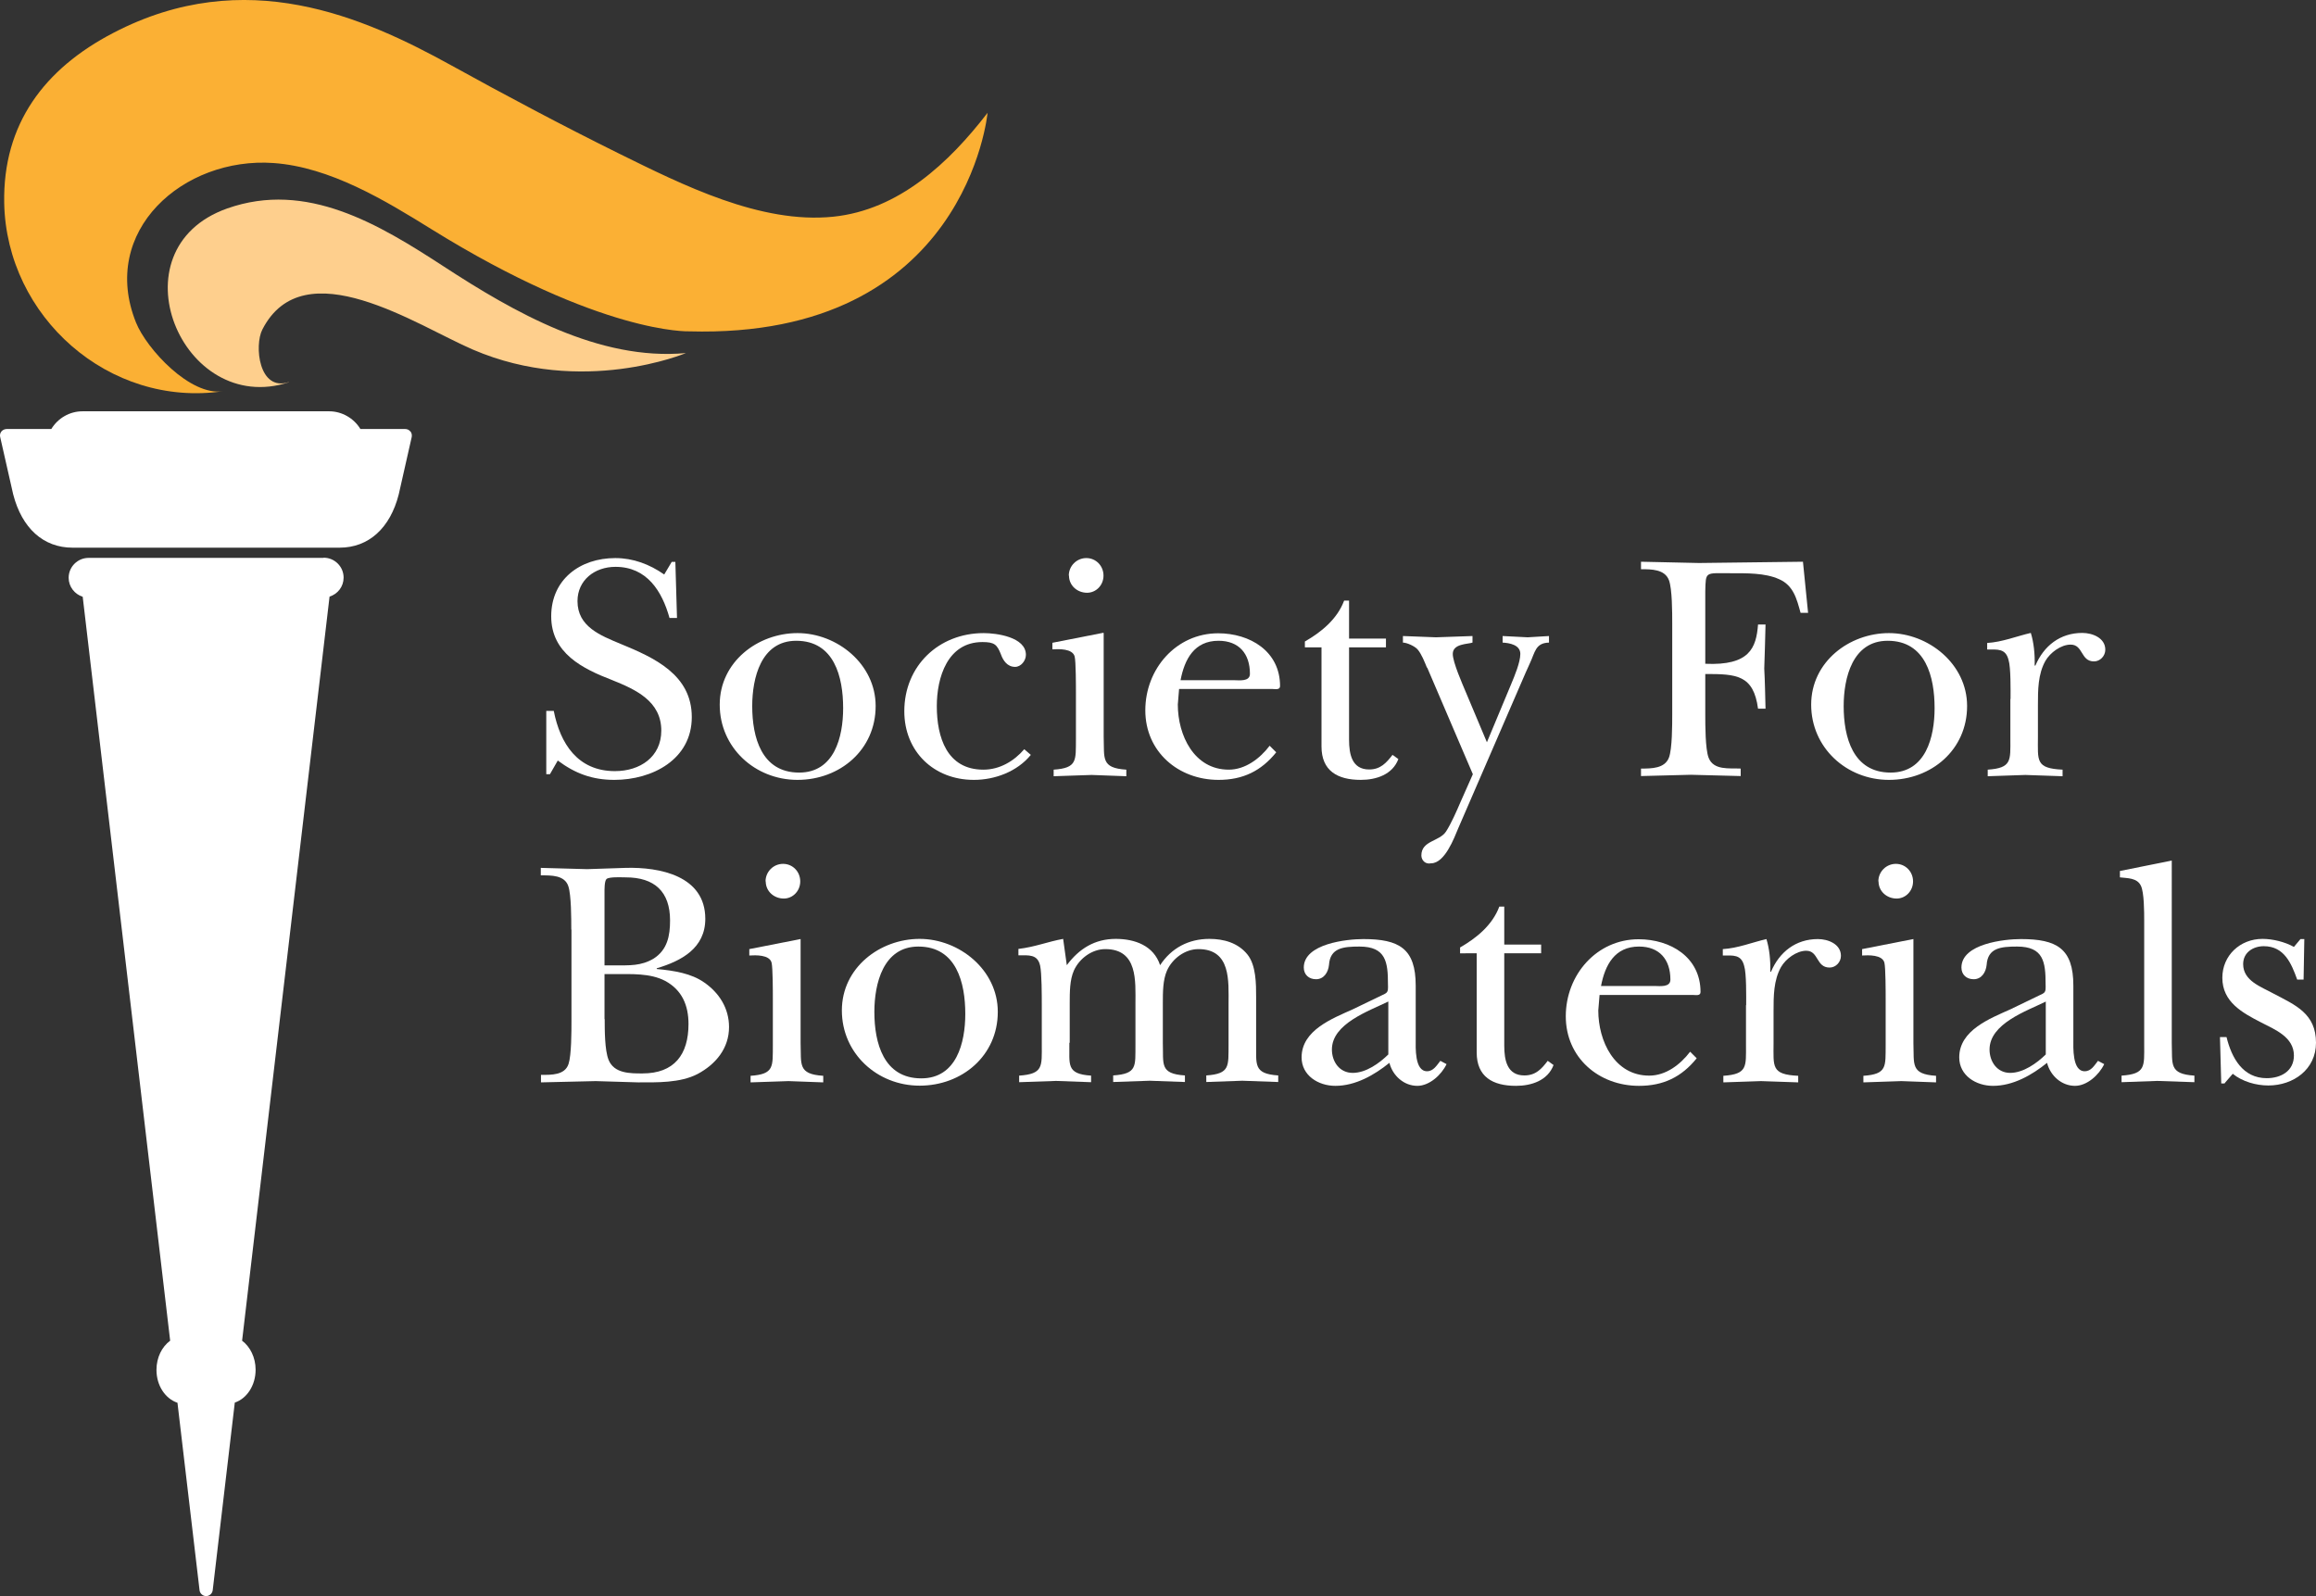
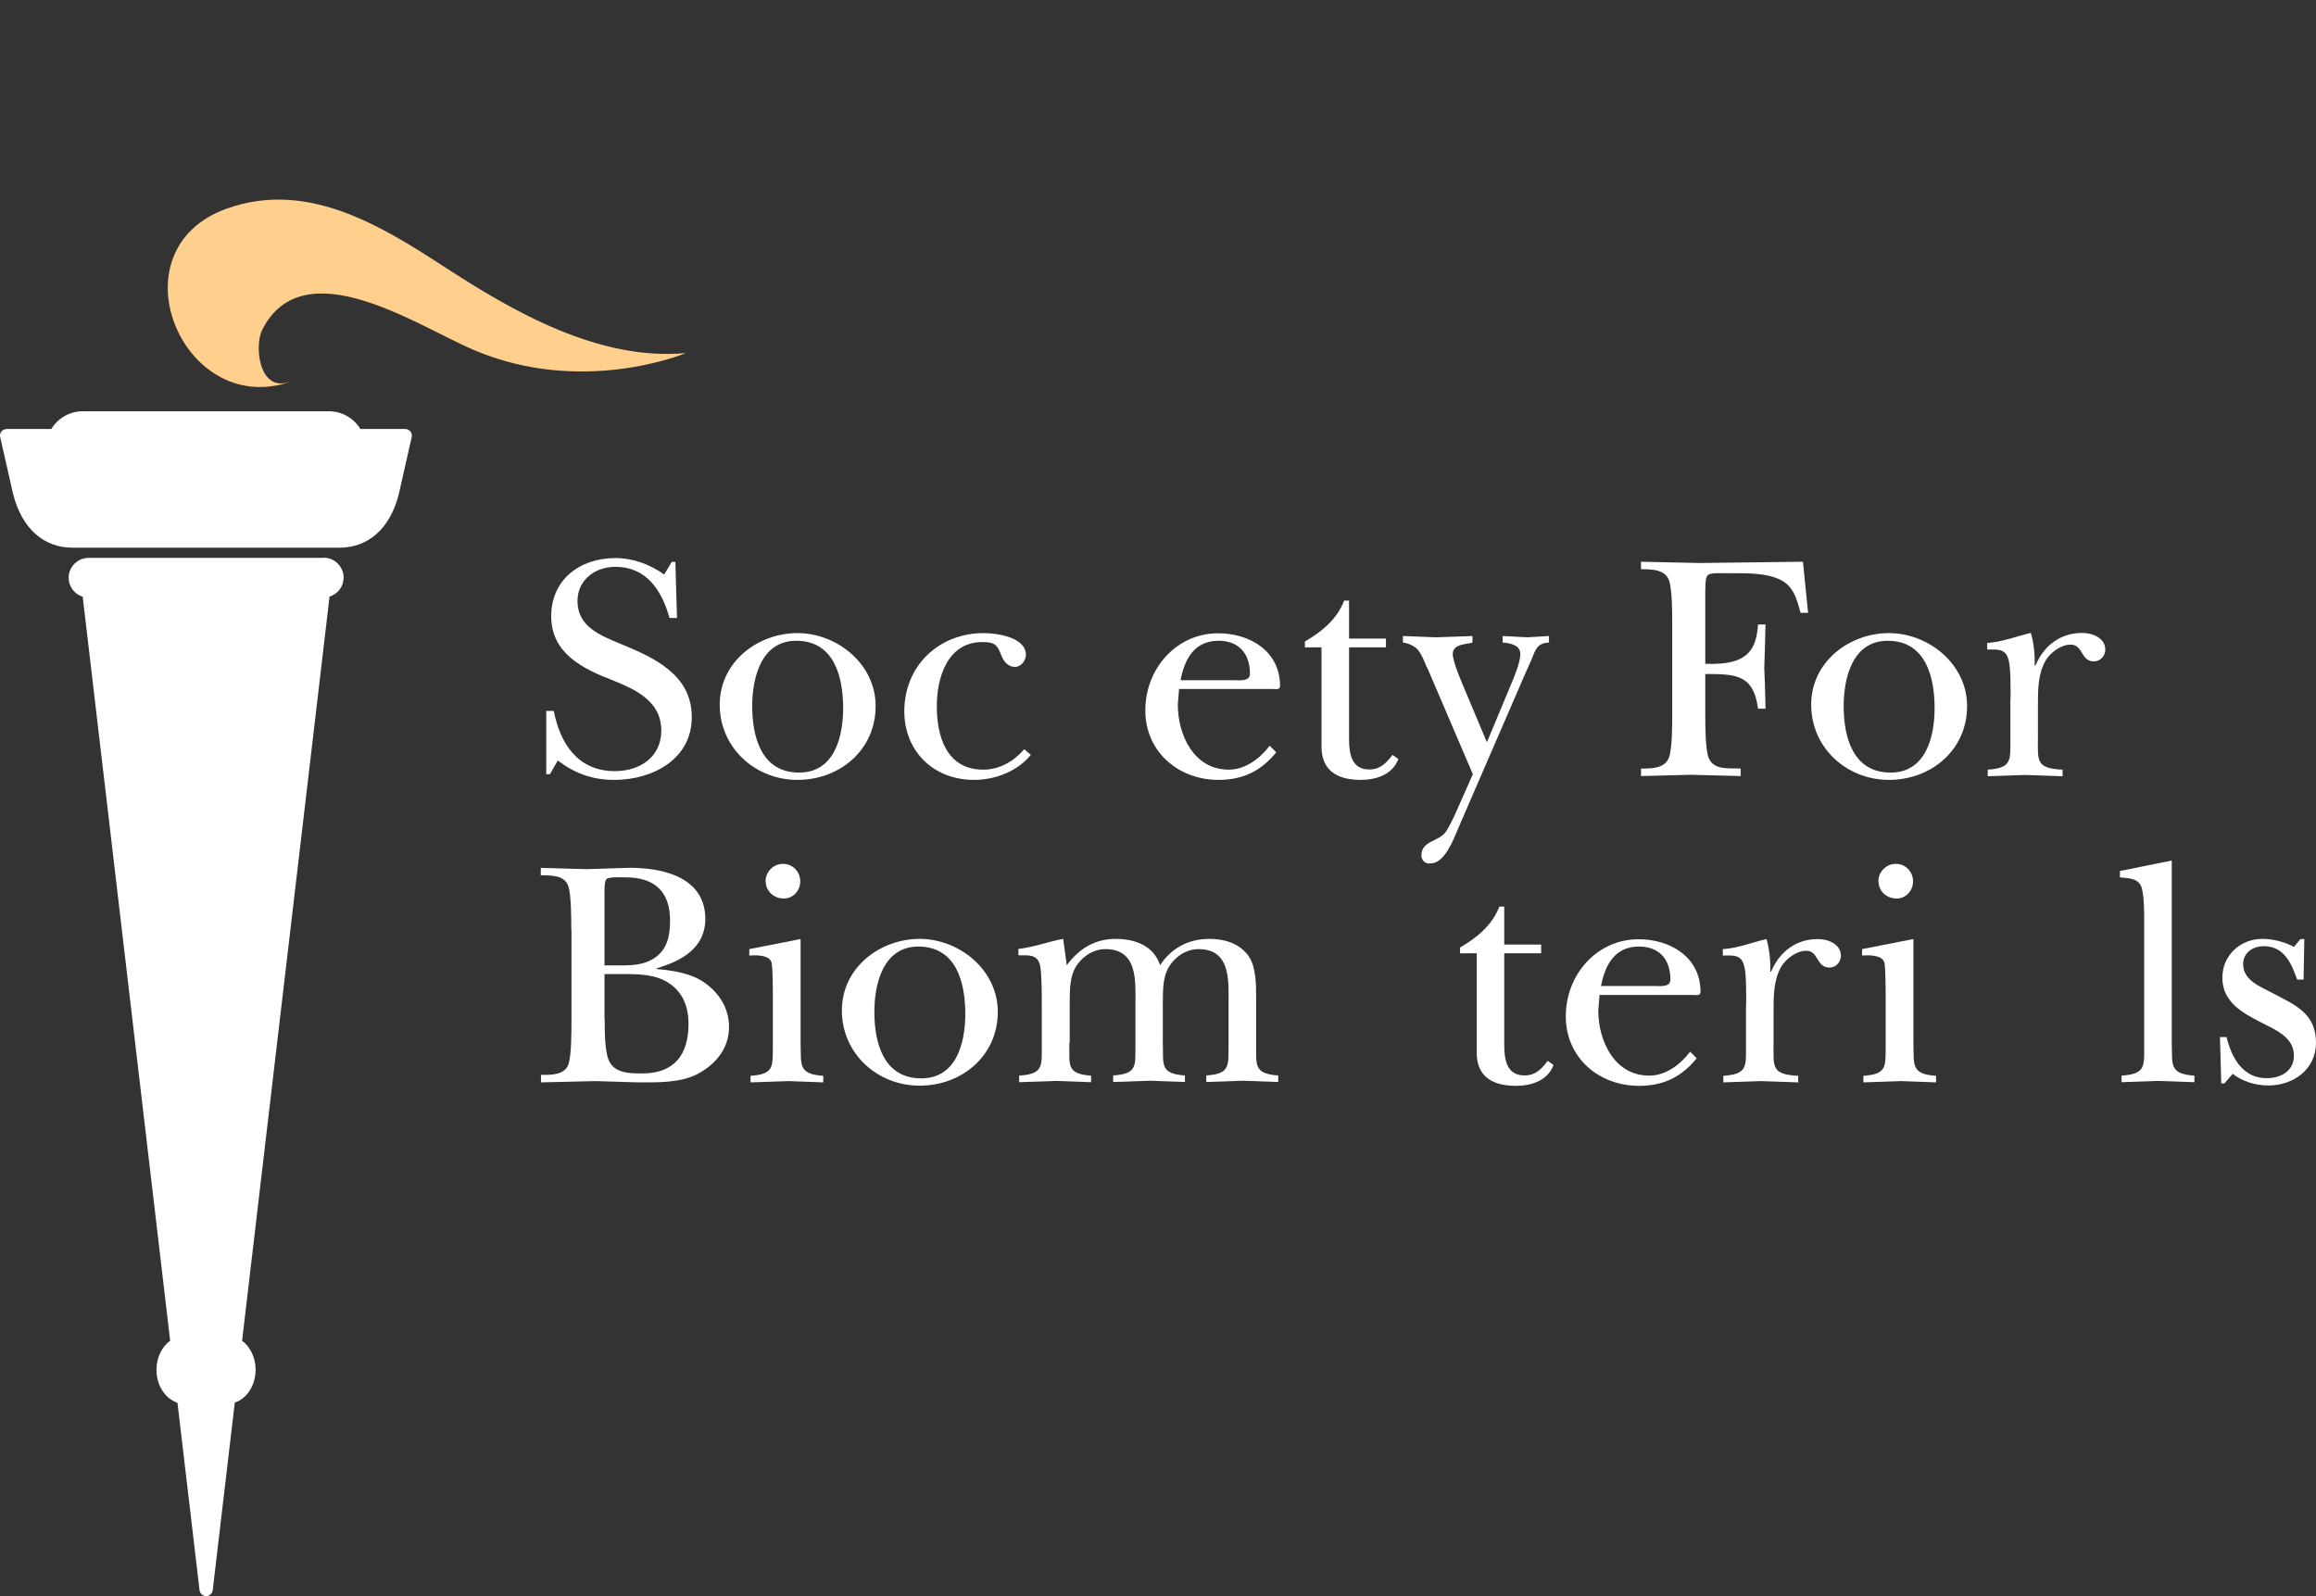
<svg xmlns="http://www.w3.org/2000/svg" viewBox="0 0 126.85 87.43">
  <rect x="0" y="0" width="126.85" height="87.43" fill="#333333" stroke="none" />
  <g fill="#fff">
    <path d="m29.92 38.94h.41c.35 1.79 1.31 3.3 3.35 3.3 1.38 0 2.54-.78 2.54-2.22 0-1.61-1.4-2.25-2.7-2.77-1.61-.62-3.33-1.47-3.33-3.49s1.58-3.19 3.51-3.19c.98 0 1.88.34 2.68.9l.41-.69h.2l.09 3.07h-.41c-.41-1.47-1.24-2.8-2.96-2.8-1.14 0-2.08.73-2.08 1.88 0 1.4 1.26 1.88 2.36 2.34 1.85.76 3.9 1.69 3.9 4.01s-2.16 3.44-4.24 3.44c-1.21 0-2.15-.35-3.1-1.06l-.43.75h-.2v-3.46z" />
    <path d="m47.96 38.68c0 2.39-1.95 4.04-4.28 4.04s-4.26-1.77-4.26-4.12 2.09-3.92 4.26-3.92 4.28 1.7 4.28 3.99zm-6.76 0c0 1.69.5 3.64 2.57 3.64 1.93 0 2.41-1.95 2.41-3.53 0-1.7-.48-3.69-2.57-3.69-1.93 0-2.41 2.04-2.41 3.58z" />
    <path d="m56.46 41.35c-.75.92-1.97 1.37-3.12 1.37-2.2 0-3.81-1.56-3.81-3.76 0-2.48 1.88-4.28 4.35-4.28.69 0 2.31.21 2.31 1.19 0 .32-.27.66-.59.66-.43 0-.66-.35-.78-.69-.21-.53-.35-.67-1.01-.67-1.92 0-2.5 1.95-2.5 3.51 0 1.7.55 3.48 2.55 3.48.89 0 1.67-.46 2.24-1.12l.37.32h-.01z" />
-     <path d="m60.45 34.68v5.69c.04 1.17-.16 1.7 1.24 1.79v.36c-.6-.02-1.26-.05-1.9-.07-.69.02-1.38.05-2.08.07v-.36c1.31-.09 1.21-.51 1.22-1.69v-2.54c0-.34 0-1.7-.07-1.97-.12-.44-.87-.41-1.22-.39v-.36l2.8-.55v.02zm-1.91-3.15c0-.53.43-.96.96-.96s.94.43.94.96-.41.94-.9.94c-.53 0-.99-.39-.99-.94z" />
    <path d="m69.9 41.21c-.83 1.03-1.83 1.51-3.16 1.51-2.2 0-4.01-1.54-4.01-3.81s1.69-4.22 3.99-4.22c1.74 0 3.39.98 3.39 2.89 0 .23-.27.16-.44.16h-5.09l-.07.85c0 1.69.89 3.57 2.79 3.57.9 0 1.7-.6 2.24-1.31l.37.37zm-2.31-3.95c.28 0 .87.09.87-.35 0-1.1-.6-1.81-1.72-1.81-1.33 0-1.86 1.01-2.08 2.16z" />
    <path d="m71.47 35.46v-.32c.89-.51 1.77-1.22 2.15-2.24h.27v2.08h2.02v.48h-2.02v5.06c0 .8.16 1.63 1.1 1.63.62 0 .94-.36 1.28-.8l.32.23c-.32.85-1.21 1.14-2.06 1.14-1.28 0-2.15-.5-2.15-1.83v-5.43z" />
    <path d="m78.15 36.56c-.12-.3-.3-.75-.51-.99-.16-.18-.59-.37-.8-.37v-.36c.6.02 1.21.05 1.81.07.67-.02 1.33-.05 2-.07v.36c-.25.09-1.08.05-1.08.62 0 .46.53 1.65.73 2.13l1.14 2.71 1.33-3.19c.18-.43.5-1.19.5-1.65 0-.5-.6-.6-.97-.62v-.36c.46.02.9.05 1.37.07.39-.02.78-.05 1.17-.07v.36c-.75.02-.76.53-1.05 1.14l-.23.51-3.69 8.52c-.23.55-.74 1.92-1.49 1.92-.32.07-.53-.18-.53-.43 0-.82.99-.76 1.35-1.31.28-.43.59-1.14.8-1.63l.67-1.51-2.5-5.84h-.02z" />
    <path d="m99.03 33.57h-.41c-.21-.76-.39-1.51-1.19-1.85-.76-.34-1.77-.32-2.63-.32-1.42 0-1.37-.12-1.4.99v3.97c2.43.11 2.79-.87 2.89-2.15h.41c-.02.8-.04 1.61-.07 2.41.04.73.05 1.47.07 2.2h-.41c-.25-1.86-1.19-1.9-2.89-1.9v2.24c0 .55 0 1.86.18 2.34.27.71 1.13.57 1.76.6v.41c-.9-.02-1.83-.05-2.73-.07-.9.02-1.79.05-2.73.07v-.41c.57 0 1.3 0 1.53-.6.18-.48.18-1.79.18-2.36v-5c0-.57 0-1.88-.18-2.36-.23-.6-.96-.6-1.53-.6v-.41c1.08.02 2.13.05 3.18.07 1.9-.02 3.8-.05 5.69-.07l.28 2.79z" />
    <path d="m107.74 38.68c0 2.39-1.95 4.04-4.28 4.04s-4.26-1.77-4.26-4.12 2.09-3.92 4.26-3.92 4.28 1.7 4.28 3.99zm-6.76 0c0 1.69.5 3.64 2.57 3.64 1.93 0 2.41-1.95 2.41-3.53 0-1.7-.48-3.69-2.57-3.69-1.93 0-2.41 2.04-2.41 3.58z" />
    <path d="m110.12 38.3c0-.48.02-1.74-.11-2.15-.16-.64-.6-.57-1.17-.57v-.36c.83-.05 1.61-.37 2.39-.55.16.51.23 1.15.21 1.79h.04c.46-1.08 1.35-1.79 2.57-1.79.55 0 1.26.27 1.26.92 0 .34-.28.64-.62.64-.74 0-.58-.92-1.28-.92-.53 0-1.12.44-1.38.89-.41.73-.41 1.6-.41 2.41v1.76c0 1.3-.14 1.72 1.35 1.79v.36c-.67-.02-1.37-.05-2.04-.07-.69.02-1.37.05-2.06.07v-.36c1.33-.09 1.24-.51 1.24-1.69v-2.18h.01z" />
    <path d="m31.29 50.91c0-.57 0-1.88-.16-2.36-.2-.62-.94-.6-1.51-.6v-.41c.85.02 1.69.05 2.54.07.71-.02 1.4-.05 2.11-.07 1.86-.05 4.36.43 4.36 2.79 0 1.61-1.31 2.31-2.66 2.71v.04c.99.09 1.9.25 2.59.73.83.57 1.37 1.42 1.37 2.45 0 1.17-.73 2.04-1.72 2.57-.96.5-2.24.46-3.26.46-.78-.02-1.54-.05-2.32-.07-.99.02-2 .05-3 .07v-.41c.57 0 1.31.02 1.51-.6.16-.48.16-1.79.16-2.36v-5h-.01zm1.83 1.97h.57c.78 0 1.42.04 2.11-.37.75-.48.9-1.24.9-2.09 0-1.58-.85-2.36-2.43-2.36-.23 0-.9-.04-1.05.09-.12.11-.11.6-.11.74v3.99zm0 2.94c0 .6 0 1.7.21 2.23.3.76 1.19.75 1.86.75 1.74 0 2.52-1.03 2.52-2.71 0-1.01-.35-1.86-1.28-2.36-.82-.43-1.86-.37-2.77-.37h-.55v2.47z" />
    <path d="m43.85 51.44v5.7c.04 1.17-.16 1.7 1.24 1.79v.36c-.6-.02-1.26-.05-1.9-.07-.69.02-1.38.05-2.08.07v-.36c1.31-.09 1.21-.51 1.22-1.69v-2.54c0-.34 0-1.7-.07-1.97-.12-.44-.87-.41-1.22-.39v-.35l2.8-.55zm-1.92-3.16c0-.53.43-.96.96-.96s.94.43.94.96-.41.94-.9.94c-.53 0-.99-.39-.99-.94z" />
    <path d="m54.65 55.43c0 2.39-1.95 4.04-4.28 4.04s-4.26-1.77-4.26-4.12 2.09-3.92 4.26-3.92 4.28 1.7 4.28 3.99zm-6.76 0c0 1.69.5 3.64 2.57 3.64 1.93 0 2.41-1.95 2.41-3.53 0-1.7-.48-3.69-2.57-3.69-1.93 0-2.41 2.04-2.41 3.58z" />
    <path d="m58.57 57.13c.02 1.17-.2 1.7 1.19 1.79v.36c-.64-.02-1.28-.05-1.92-.07-.67.02-1.35.05-2.02.07v-.36c1.33-.09 1.24-.51 1.24-1.69v-2.18c0-.5 0-1.74-.09-2.15-.14-.64-.62-.57-1.19-.57v-.35c.92-.11 1.58-.39 2.45-.55l.2 1.44c.67-.9 1.53-1.44 2.68-1.44 1.05 0 2.08.37 2.43 1.44.62-.94 1.56-1.44 2.7-1.44.78 0 1.56.21 2.08.85.48.59.48 1.62.48 2.34v2.5c.02 1.17-.18 1.7 1.21 1.79v.36c-.66-.02-1.31-.05-1.97-.07-.66.02-1.31.05-1.97.07v-.36c1.31-.09 1.21-.51 1.22-1.69v-2.23c0-1.24.14-3-1.65-3-.73 0-1.42.51-1.72 1.17-.23.52-.23 1.17-.23 1.83v2.13c.04 1.17-.19 1.7 1.21 1.79v.36c-.64-.02-1.3-.05-1.93-.07-.67.02-1.33.05-2 .07v-.36c1.33-.09 1.21-.51 1.22-1.69v-2.23c0-1.24.14-3-1.65-3-.73 0-1.42.51-1.72 1.17-.23.52-.23 1.17-.23 1.83v2.13h-.02z" />
-     <path d="m75.88 54.42c.18-.09.14-.32.14-.51 0-1.21-.11-2.06-1.56-2.06-.89 0-1.61.07-1.67 1.01-.04.39-.27.78-.71.78-.39 0-.67-.25-.67-.64 0-1.31 2.36-1.56 3.26-1.56 1.97 0 2.87.52 2.87 2.55v2.93c0 .44-.07 1.76.62 1.76.35 0 .53-.32.73-.57l.34.18c-.28.59-.94 1.19-1.6 1.19-.73 0-1.35-.55-1.53-1.26-.83.67-1.86 1.26-2.96 1.26-.94 0-1.85-.57-1.85-1.56 0-1.49 1.69-2.13 2.82-2.64l1.76-.85zm.16.44c-1.06.52-3.09 1.21-3.09 2.63 0 .66.41 1.28 1.14 1.28s1.46-.53 1.95-1.01v-2.89z" />
    <path d="m79.97 52.22v-.32c.89-.51 1.77-1.22 2.15-2.24h.27v2.08h2.02v.48h-2.02v5.06c0 .8.16 1.63 1.1 1.63.62 0 .94-.35 1.28-.8l.32.23c-.32.85-1.21 1.14-2.06 1.14-1.28 0-2.15-.5-2.15-1.83v-5.43z" />
    <path d="m92.93 57.97c-.83 1.03-1.83 1.51-3.16 1.51-2.2 0-4.01-1.54-4.01-3.81s1.69-4.22 3.99-4.22c1.74 0 3.39.98 3.39 2.89 0 .23-.27.16-.44.16h-5.09l-.07.85c0 1.68.89 3.57 2.79 3.57.91 0 1.7-.6 2.24-1.31l.37.37zm-2.31-3.96c.28 0 .87.09.87-.35 0-1.1-.6-1.81-1.72-1.81-1.33 0-1.86 1.01-2.08 2.16z" />
    <path d="m95.64 55.06c0-.48.02-1.74-.11-2.15-.16-.64-.6-.57-1.17-.57v-.35c.83-.05 1.61-.37 2.39-.55.16.52.23 1.15.21 1.79h.04c.46-1.08 1.35-1.79 2.57-1.79.55 0 1.26.27 1.26.92 0 .34-.28.64-.62.64-.75 0-.59-.92-1.28-.92-.53 0-1.12.44-1.38.89-.41.73-.41 1.6-.41 2.41v1.76c0 1.29-.14 1.72 1.35 1.79v.36c-.67-.02-1.37-.05-2.04-.07-.69.02-1.37.05-2.06.07v-.36c1.33-.09 1.24-.51 1.24-1.69v-2.18z" />
    <path d="m104.8 51.44v5.7c.04 1.17-.16 1.7 1.24 1.79v.36c-.6-.02-1.26-.05-1.9-.07-.69.02-1.38.05-2.08.07v-.36c1.31-.09 1.21-.51 1.22-1.69v-2.54c0-.34 0-1.7-.07-1.97-.12-.44-.87-.41-1.22-.39v-.35l2.8-.55zm-1.92-3.16c0-.53.43-.96.96-.96s.94.43.94.96-.41.94-.9.94c-.53 0-.99-.39-.99-.94z" />
-     <path d="m111.9 54.42c.18-.09.14-.32.14-.51 0-1.21-.11-2.06-1.56-2.06-.89 0-1.61.07-1.67 1.01-.04.39-.27.78-.71.78-.39 0-.67-.25-.67-.64 0-1.31 2.36-1.56 3.26-1.56 1.97 0 2.87.52 2.87 2.55v2.93c0 .44-.07 1.76.62 1.76.36 0 .53-.32.73-.57l.34.18c-.28.59-.94 1.19-1.6 1.19-.73 0-1.35-.55-1.53-1.26-.83.67-1.86 1.26-2.96 1.26-.94 0-1.85-.57-1.85-1.56 0-1.49 1.69-2.13 2.82-2.64l1.76-.85zm.16.44c-1.06.52-3.09 1.21-3.09 2.63 0 .66.41 1.28 1.13 1.28s1.46-.53 1.95-1.01v-2.89h.01z" />
    <path d="m118.95 57.13c.04 1.17-.16 1.7 1.24 1.79v.36c-.69-.02-1.37-.05-2.04-.07-.66.02-1.29.05-1.95.07v-.36c1.33-.09 1.24-.51 1.24-1.69v-6.81c0-.44 0-1.53-.18-1.9-.21-.44-.74-.41-1.15-.46v-.35l2.84-.57z" />
    <path d="m121.84 59.35h-.18l-.07-2.54h.36c.28 1.14.89 2.25 2.2 2.25.78 0 1.49-.39 1.49-1.24 0-1.01-1.03-1.42-1.79-1.81-1.03-.53-2.13-1.12-2.13-2.45 0-1.22.97-2.13 2.2-2.13.55 0 1.22.16 1.72.44l.36-.43h.21l-.04 2.22h-.35c-.32-.89-.71-1.83-1.83-1.83-.58 0-1.13.34-1.13.98 0 .92.98 1.24 1.65 1.61 1.22.64 2.34 1.1 2.34 2.7 0 1.46-1.24 2.34-2.61 2.34-.67 0-1.42-.21-1.95-.64l-.44.51v.02z" />
  </g>
-   <path d="m12.22 21.43c-6.24.92-11.87-4.08-11.99-10.31-.08-4.32 2.19-7.35 5.98-9.32 7.23-3.77 13.73-.85 18.47 1.76 3.04 1.68 6.11 3.31 9.22 4.85 3.47 1.71 7.75 3.87 11.74 3.46 3.59-.37 6.34-2.95 8.45-5.69 0 0-1.15 12.4-16.35 11.97 0 0-4.8.18-14.1-5.59-2.56-1.59-5.56-3.41-8.66-3.63-4.94-.35-9.55 3.72-7.53 8.74.58 1.44 2.97 4.04 4.77 3.76z" fill="#fbb034" />
  <path d="m15.82 20.94c-5.86 1.92-9.69-7.28-3.38-9.52 4.36-1.54 8.32.87 11.87 3.18 3.82 2.49 8.5 5.18 13.26 4.74 0 0-5.67 2.39-11.67-.19-3.03-1.3-9.26-5.53-11.53-1.1-.45.87-.2 3.42 1.45 2.88z" fill="#fecf8d" />
  <path d="m17.72 30.56h-12.87c-.6 0-1.09.49-1.09 1.09 0 .49.33.9.77 1.04l4.79 40.75c-.45.33-.75.92-.75 1.6 0 .87.49 1.58 1.15 1.8l1.21 10.27c.02.18.18.32.36.32s.34-.14.36-.32l1.21-10.28c.66-.22 1.14-.94 1.14-1.8 0-.67-.3-1.26-.74-1.59l4.79-40.76c.45-.14.77-.55.77-1.04 0-.6-.49-1.09-1.09-1.09h-.01zm4.76-6.92c-.07-.09-.17-.14-.29-.14h-2.45c-.36-.59-1.01-.97-1.71-.97h-13.51c-.71 0-1.35.38-1.71.97h-2.44c-.11 0-.22.05-.29.13-.07.09-.1.2-.07.31l.71 3.13c.48 1.87 1.66 2.93 3.25 2.93h14.63c1.59 0 2.77-1.07 3.24-2.92l.71-3.14c.02-.11 0-.22-.07-.31z" fill="#fff" />
</svg>